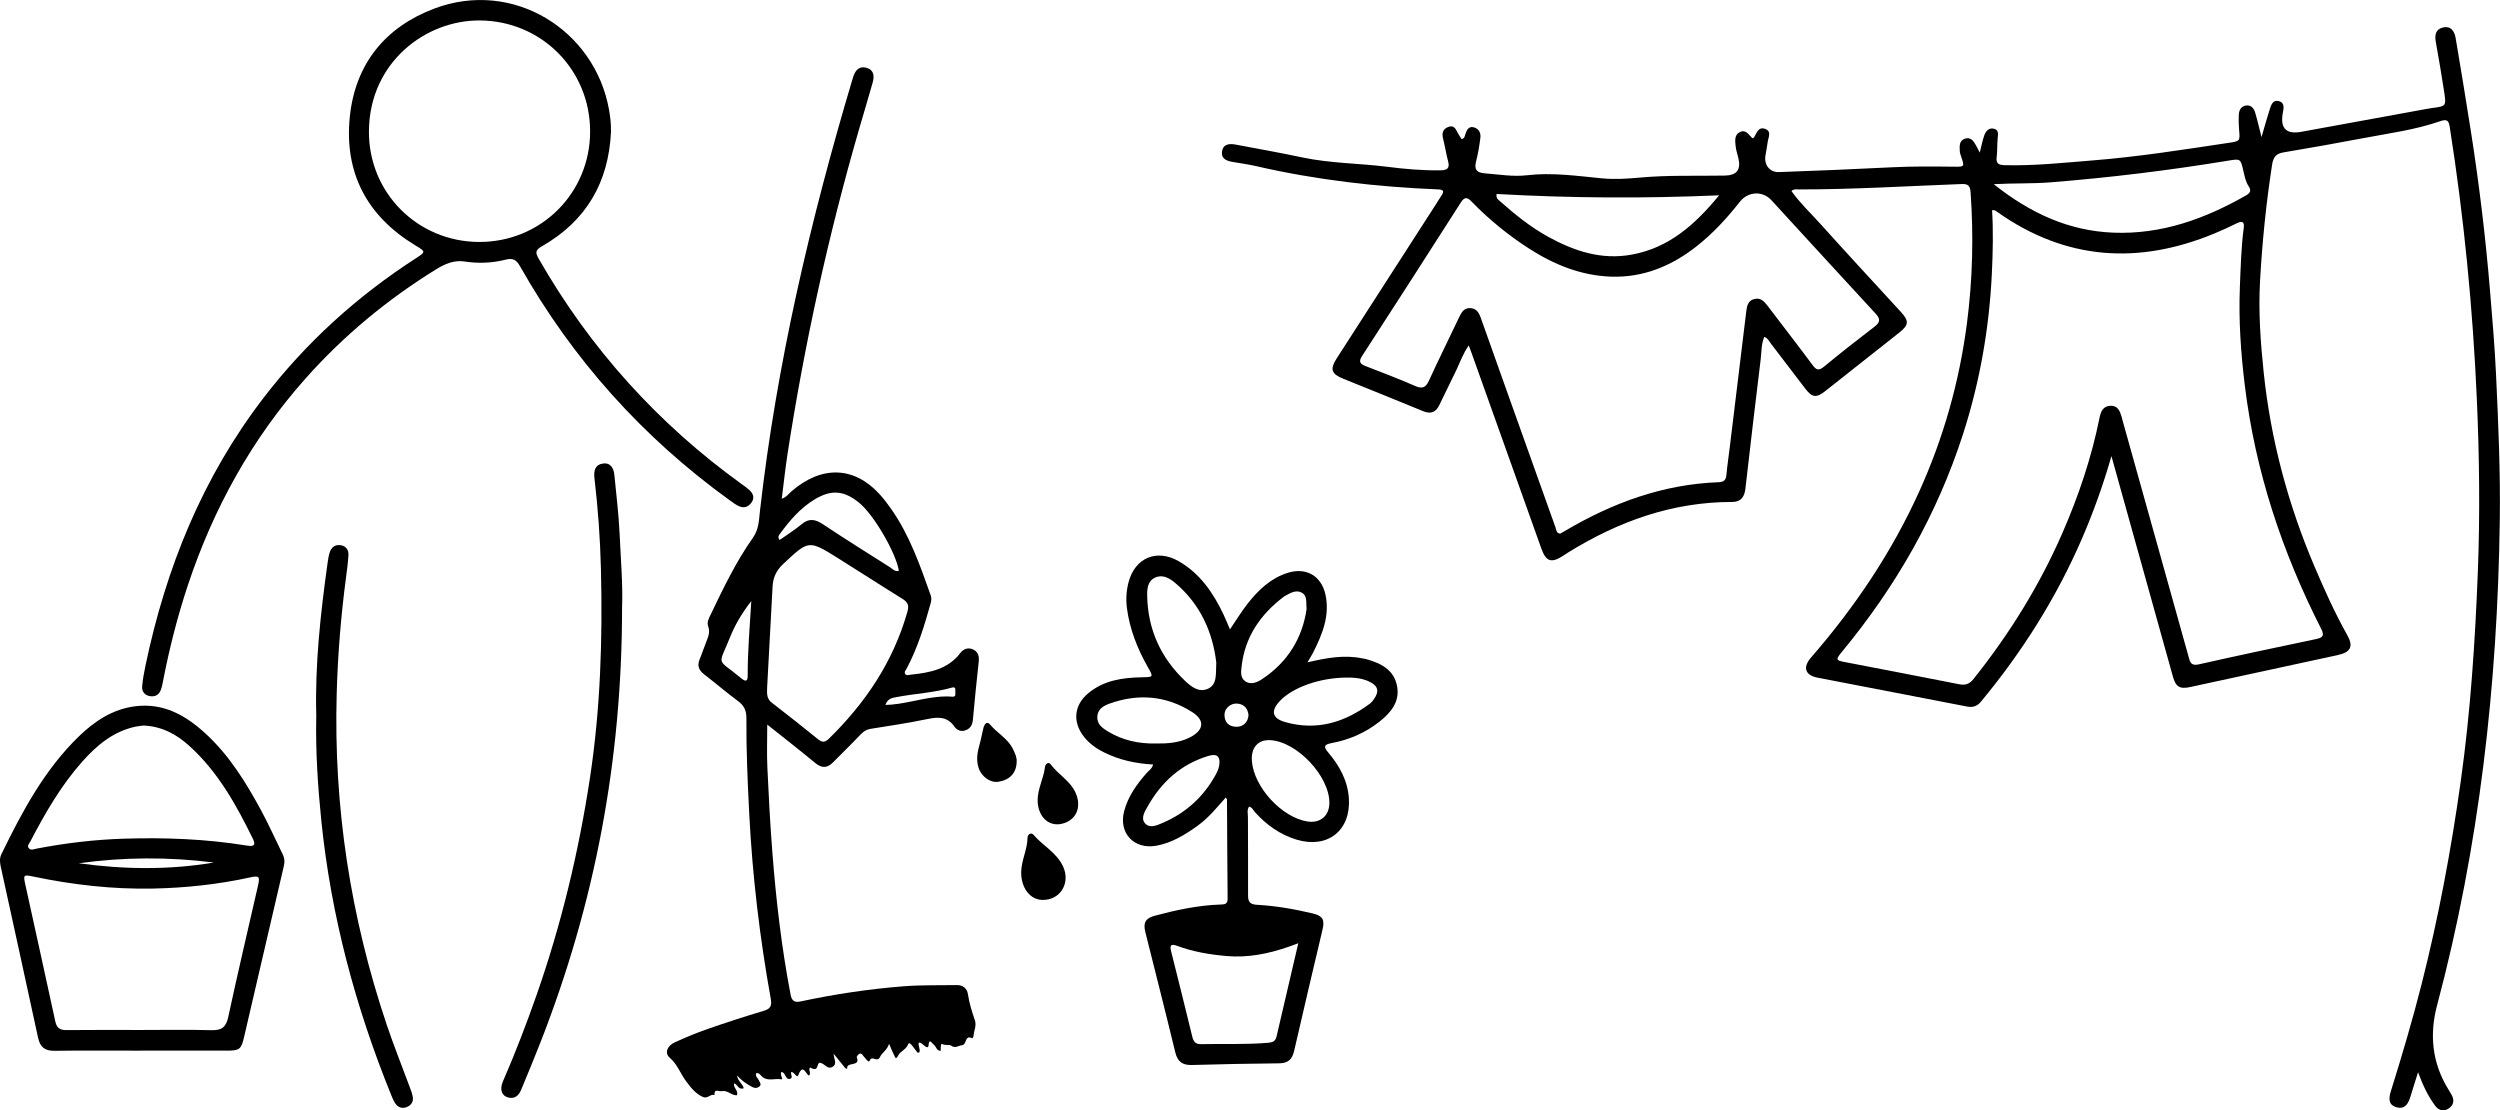
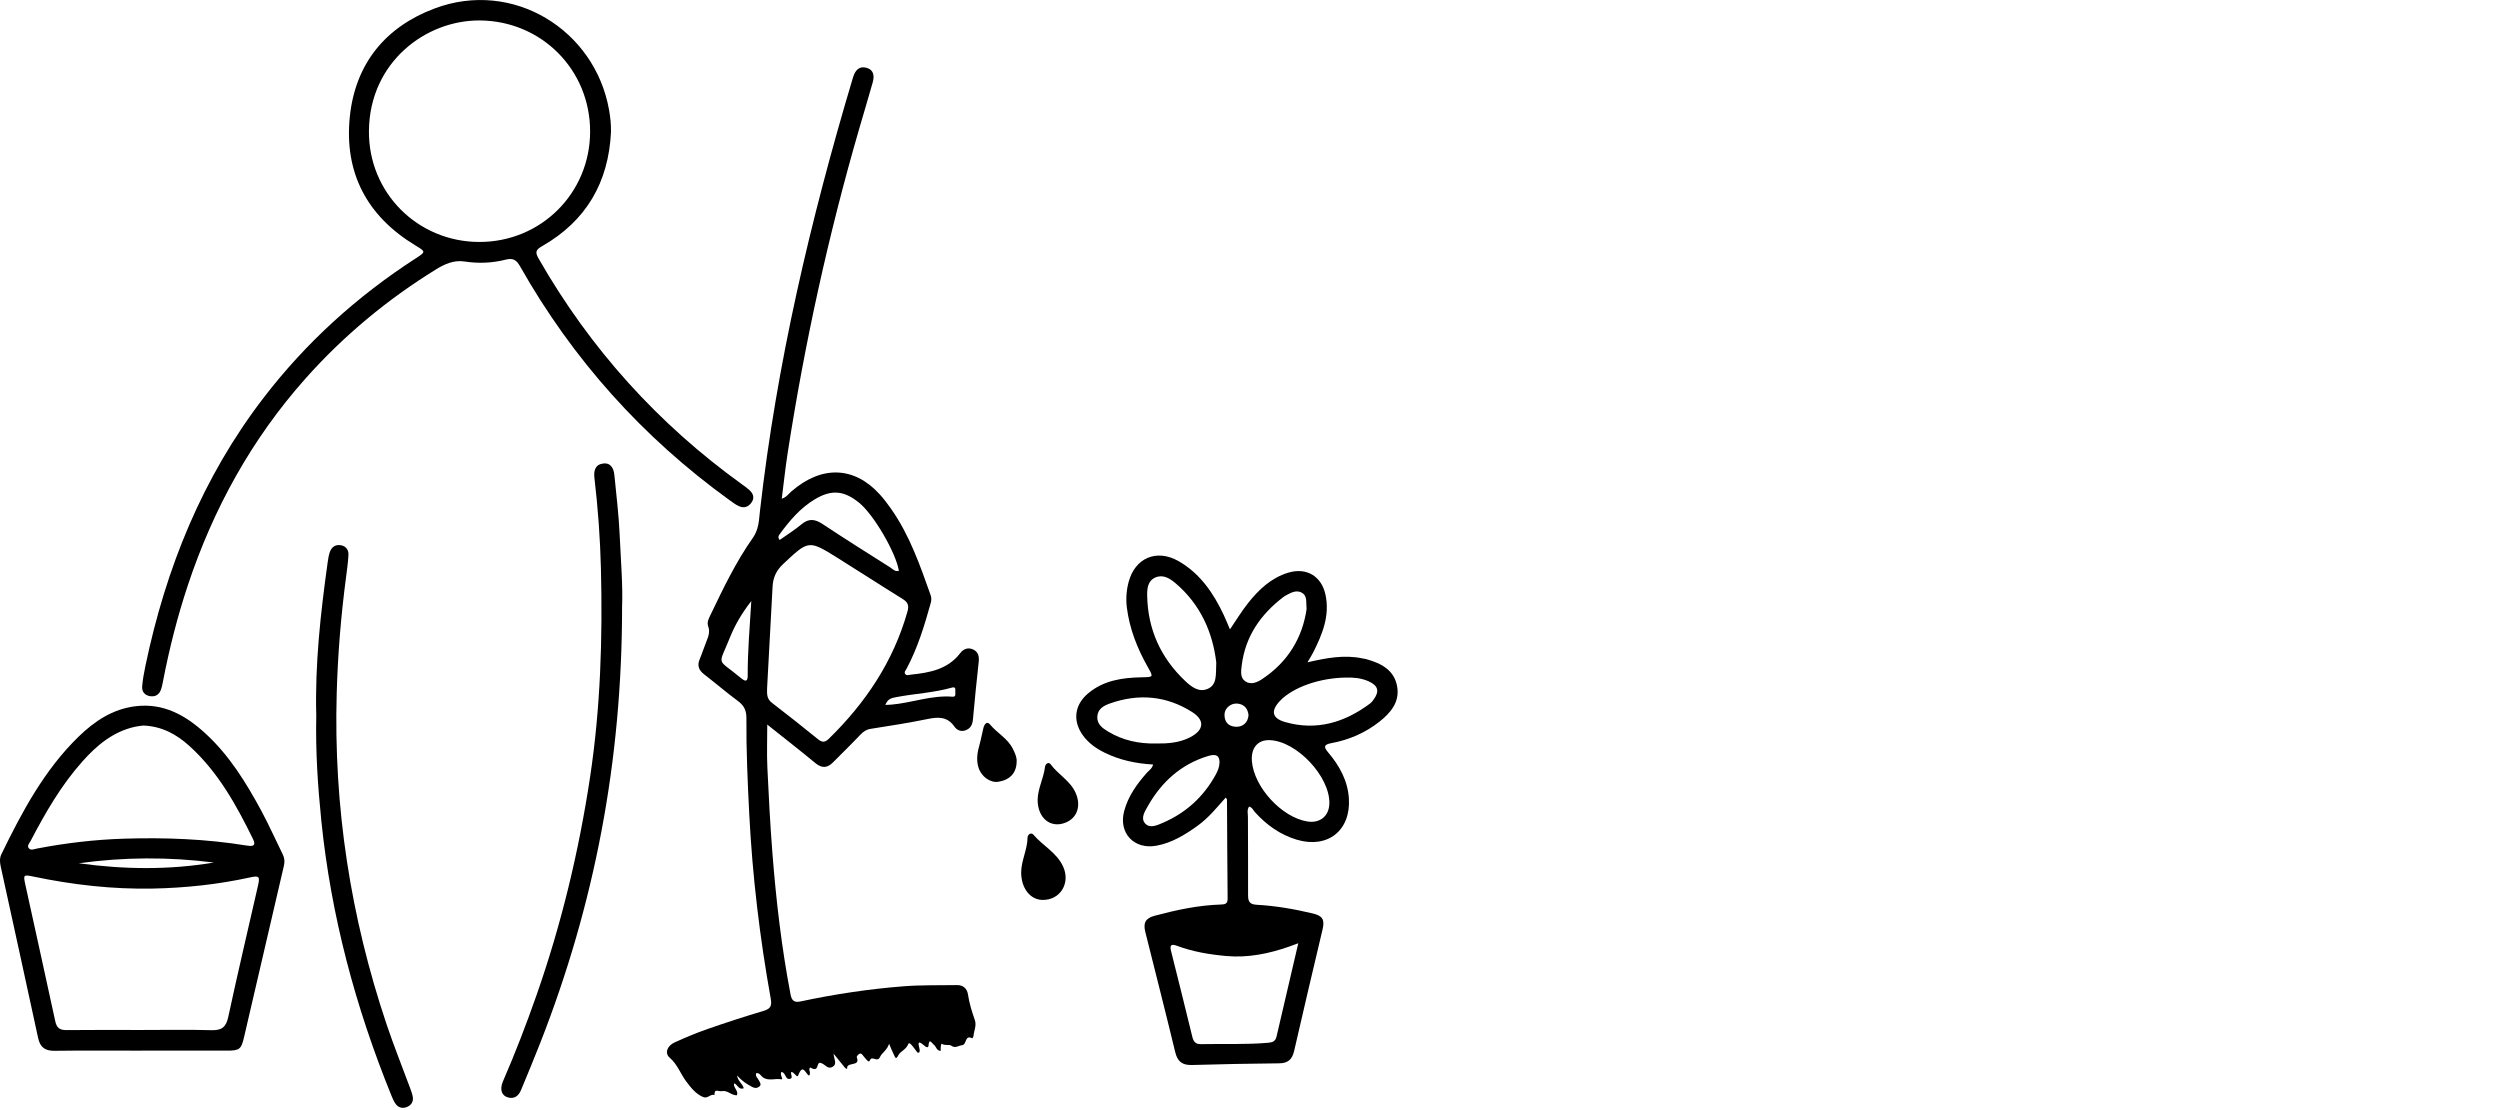
<svg xmlns="http://www.w3.org/2000/svg" id="Ebene_2" viewBox="0 0 1361.68 604.8">
  <defs>
    <style>.cls-1{stroke-width:0px;}</style>
  </defs>
  <g id="Ebene_1-2">
-     <path class="cls-1" d="m1150.08,248.31c-4.68,16.25-9.92,30.77-16.05,44.96-13.98,32.35-32.61,61.83-55.08,88.93-2.02,2.43-4.35,3.25-7.5,2.64-27.13-5.29-54.28-10.47-81.42-15.73-6.84-1.32-8.29-5.59-3.6-10.98,23.75-27.33,43.79-57.08,58.78-90.11,13.31-29.33,21.98-59.98,26.13-91.94,3.08-23.7,3.68-47.44,1.99-71.28-.24-3.37-1.16-4.7-4.72-4.57-29.6,1.12-59.19,2.95-88.83,2.95-1.25,0-2.67-.39-4.02.88,4.6,6.51,10.42,11.96,15.71,17.84,14.49,16.09,29.2,31.99,43.84,47.94,4.59,4.99,4.42,7.17-.84,11.32-13.48,10.62-26.93,21.28-40.39,31.92-4.74,3.75-7.06,3.48-10.76-1.36-6.28-8.2-12.51-16.44-18.8-24.63-.98-1.27-1.64-2.9-3.55-3.63-1.71,3.96-1.47,8.2-1.97,12.23-2.92,23.46-5.58,46.96-8.32,70.44-.5,4.3-2.27,7.28-7.16,7.27-32.5-.04-61.77,10.48-89.09,27.33-1.13.7-2.23,1.47-3.35,2.18-6.18,3.91-9.02,2.91-11.54-4.12-12.72-35.61-25.42-71.23-38.13-106.84-.39-1.09-.81-2.16-1.42-3.79-3.16,4.41-4.68,9.12-6.81,13.5-3.06,6.3-6.16,12.57-9.18,18.88-1.92,4.03-4.64,5.15-8.92,3.38-14.47-5.99-29.01-11.79-43.53-17.67-6.4-2.59-7.27-5.18-3.53-10.99,18.11-28.17,36.26-56.32,54.39-84.47.9-1.4,1.74-2.85,2.68-4.22,1.66-2.42,1.24-3.3-1.87-3.42-33.33-1.36-66.35-5.14-98.9-12.64-4.21-.97-8.51-1.57-12.78-2.29-3.39-.57-6.58-1.7-5.9-5.84.69-4.18,4.22-4.22,7.51-3.61,12.11,2.26,24.24,4.44,36.29,6.99,15.23,3.22,30.8,3.14,46.15,5.08,9.6,1.22,19.19,2.06,28.88,1.93,3.66-.05,5.34-.98,4.26-4.98-1.08-4.01-1.67-8.16-2.71-12.18-.79-3.05-.21-5.33,2.85-6.49,3.1-1.18,4.05,1.22,5.16,3.31.61,1.16,1.38,2.24,2.06,3.33,1.68-.34,1.68-1.69,2.05-2.71.76-2.15,1.7-4.36,4.43-3.75,2.82.63,4.1,2.98,3.75,5.71-.54,4.29-1.23,8.59-2.32,12.77-1.17,4.46.19,6.29,4.78,6.63,7.64.57,15.29,1.94,22.92,1.04,13.74-1.61,27.28.38,40.84,1.68,7.05.67,13.95.21,20.91-.43,15.29-1.39,30.63-.81,45.95-1.07,6.61-.11,8.96-3.18,7.41-9.63-.5-2.1-1.24-4.18-1.45-6.32-.28-2.78-.83-6.08,2.15-7.68,3.34-1.8,4.99,1.43,6.94,3.29.33-.13.74-.16.87-.37,1.47-2.29,2.26-5.98,5.94-4.78,3.93,1.29,1.83,4.72,1.52,7.33-.29,2.48-.84,4.92-1.22,7.39-.75,4.94,2.34,9.04,7.33,8.87,20.63-.73,41.25-1.59,61.87-2.63,11.16-.56,22.32-.44,33.48-.31,5.86.07,5.85.05,3.9-5.59-.32-.94-.66-1.92-.71-2.9-.13-2.68-.38-5.73,2.81-6.78,3.22-1.06,4.8,1.43,6.13,3.85.54.98,1.04,1.99,1.95,3.75.93-3.68,1.47-6.6,2.44-9.36.81-2.29,2.47-4.31,5.21-3.67,2.83.66,2.32,3.06,2.09,5.32-.34,3.31-.09,6.68-.53,9.97-.49,3.65.95,4.49,4.37,4.58,16.2.42,32.27-1.34,48.37-2.63,24.58-1.97,48.91-5.82,73.27-9.48,6.63-.99,6.58-.89,6.02-7.27-.23-2.65-.31-5.33-.17-7.99.13-2.47,1.14-4.68,3.89-5.12,2.86-.45,4.34,1.54,5.05,3.88,1.18,3.92,2.07,7.93,3.45,13.31,1.74-5.93,2.98-10.51,4.45-15.02.76-2.34,1.63-5.38,4.86-4.6,3.59.86,2.71,4.07,2.25,6.67q-2.16,12.36,10.18,10.06c22.6-4.15,45.2-8.26,67.8-12.38.98-.18,1.96-.39,2.95-.51,8.09-1.01,8.19-1.02,6.98-8.9-1.39-9.05-2.9-18.09-4.54-27.09-.69-3.77-.17-6.98,3.88-7.91,4.51-1.05,6.33,2.18,6.96,5.95,2.79,16.59,5.53,33.18,8.14,49.79,4.58,29.12,8.12,58.37,10.55,87.75,1.25,15.1,2.55,30.2,3.26,45.33,1.25,26.62,2.43,53.25,2.05,79.91-1.25,89.27-11.14,177.41-34.16,263.87-4.28,16.07-2.68,31.74,6.4,46.17.53.85,1.06,1.7,1.53,2.58,1.59,2.94,1.16,5.58-1.62,7.44-2.87,1.92-5.53.97-7.43-1.61-3.74-5.1-6.51-10.76-9.24-18.16-1.66,5.32-2.91,9.19-4.09,13.09-1.15,3.77-2.82,7.3-7.55,6.02-4.88-1.33-4.27-5.24-3.1-8.99,6.01-19.24,11.72-38.55,16.68-58.1,9.27-36.53,16.14-73.49,21.36-110.79,5.29-37.81,7.79-75.81,9.27-113.94,1.21-31.34.83-62.64-.55-93.92-2.18-49.59-7.02-98.96-14.73-148.02-.57-3.65-1.34-4.69-5.35-3.3-13.41,4.67-27.52,6.49-41.42,9.13-14.56,2.76-29.15,5.38-43.77,7.81-4.18.7-5.62,2.63-6.26,6.81-3.25,21.04-5.38,42.18-6.56,63.43-.92,16.52.26,32.99,1.97,49.37,3.81,36.7,13.25,72,27.7,105.96,5.42,12.73,11.1,25.33,17.87,37.41,3.47,6.19,1.87,9.28-5.41,10.87-26.69,5.82-53.38,11.59-80.08,17.35-5.78,1.25-7.93-.05-9.51-5.71-9.18-32.89-18.34-65.78-27.51-98.67-1.87-6.7-3.74-13.4-5.99-21.5Zm-65.04-133.81c.68,11.51.42,23.05-.14,34.63-1.44,29.79-6.54,58.9-15.67,87.25-14.12,43.84-36.59,83.1-65.89,118.54-3.52,4.25-3.47,4.73,1.17,5.63,20.92,4.06,41.87,8,62.77,12.17,3.47.69,5.62-.36,7.7-2.97,19.53-24.49,35.92-50.89,48.44-79.62,8.8-20.21,15.81-41.03,20.16-62.69.67-3.33,1.93-6.21,5.83-6.42,4.07-.22,5.25,2.84,6.18,6.01.14.48.24.97.37,1.45,4.93,17.64,9.87,35.29,14.8,52.93,7.08,25.34,14.14,50.69,21.24,76.04.76,2.7,1.07,5.43,5.47,4.44,21.28-4.79,42.62-9.33,63.97-13.8,3.71-.78,4.75-1.84,2.84-5.59-21.24-41.77-35.84-85.67-41.56-132.32-2.19-17.85-3.45-35.76-2.72-53.78.44-10.82.69-21.63,2.12-32.37.42-3.2-.8-3.89-3.69-2.47-4.03,1.99-8.12,3.89-12.27,5.6-41.42,17.15-80.92,14.6-118.1-11.57-.78-.55-1.5-1.38-3.04-1.07Zm-235.19,176.15c.78-.45,1.65-.95,2.5-1.45,25.92-15.31,53.47-25.47,83.89-26.56,2.69-.1,3.82-1.19,4.07-3.88.5-5.3,1.29-10.57,1.93-15.86,2.98-24.46,5.97-48.91,8.91-73.37.36-2.96.97-5.75,4.26-6.64,3.5-.95,5.52,1.26,7.43,3.79,8.14,10.76,16.45,21.4,24.48,32.24,2.1,2.83,3.48,2.98,6.21.74,9-7.41,18.17-14.63,27.44-21.7,3.17-2.42,3.33-4.22.62-7.14-19-20.55-37.86-41.23-56.8-61.82-4.76-5.18-12.71-4.73-17.12.88-7.13,9.07-14.9,17.51-24.03,24.62-13.58,10.56-28.87,16.79-46.2,16.18-16.36-.58-31.14-6.59-44.82-15.43-11.25-7.27-21.56-15.67-30.89-25.26-2.31-2.38-3.84-3.17-6.04.27-17.84,27.94-35.78,55.83-53.81,83.65-1.96,3.03-1.16,4.29,1.85,5.46,9.01,3.49,18.05,6.92,26.9,10.79,3.92,1.72,5.84,1.18,7.67-2.82,5.32-11.67,11.08-23.14,16.54-34.74,1.3-2.76,2.76-5.03,6.19-4.77,3.14.23,4.51,2.48,5.45,5.12,5.08,14.28,10.15,28.57,15.24,42.85,8.5,23.85,16.99,47.7,25.54,71.53.45,1.27.38,3.14,2.58,3.33Zm236.07-190.35c19.91,15.84,40.87,25.48,65.27,26.43,26.19,1.01,49.73-7.51,72.09-20.25,2.33-1.33,3.11-2.6,1.46-5.09-1.67-2.52-2.19-5.54-2.87-8.47-1.52-6.5-1.54-6.52-8.2-5.42-32.19,5.3-64.53,9.26-97.06,11.83-9.78.77-19.57.38-30.69.98Zm-149.56,6.08c-41.43,1.8-81.38,1.52-121.21-.73-.33,2.48.87,3.07,1.68,3.78,8.21,7.33,16.78,14.24,26.44,19.55,14.11,7.76,28.92,12.71,45.4,9.72,20.22-3.66,34.39-16.14,47.7-32.33Z" />
    <path class="cls-1" d="m454,573.86c.36,3.35,2.02,5.6-.4,7.15-2.33,1.49-3.78-.62-5.34-1.52-1.78-1.02-2.43-.9-2.97,1.11-.73,2.72-2.59,1.53-4.07.8-1.14,1.46.82,3.02-.58,4.44-1.81-.82-3.27-6.91-5.81-.26-.77,2.01-2.08-1.76-3.85-1.71-.58,1.14,1.24,3.24-.61,3.72-2.76.72-2.26-3.36-4.68-3.72-1.29,1.31,1.44,4.3-.23,3.99-3.3-.6-6.82,1.09-9.9-1.04-1.17-.81-1.74-2.55-3.65-2.33-.72,1.78.89,2.7,1.45,3.98.52,1.17,1.69,2.29.06,3.46-1.19.86-2.26.84-3.67.12-2.99-1.53-5.69-3.37-8.29-6.28.4,3.12,3,4.43,3.64,6.96-2.89,1.13-3.37-2.2-5.28-2.66-.52,2.44,2.57,3.98,1.57,6.5-3.03.17-4.99-2.91-8.31-2.25-1.71.34-4.12-1.67-3.9,2.08-2.27-.68-3.76,2.25-6.34,1.08-4.02-1.82-6.51-5.06-9.02-8.39-3.18-4.2-4.8-9.36-9.05-12.99-2.86-2.44-1.45-6.45,2.72-8.34,5.91-2.69,11.92-5.21,18.04-7.34,10.06-3.5,20.21-6.79,30.42-9.84,3.67-1.1,4.56-2.69,3.89-6.45-5.99-33.29-10-66.82-11.73-100.62-.89-17.47-1.68-34.93-1.56-52.42.03-4.1-1.29-6.81-4.56-9.23-6.29-4.65-12.24-9.77-18.44-14.55-2.91-2.24-3.92-4.73-2.45-8.23,1.35-3.22,2.39-6.58,3.71-9.81,1.09-2.67,2-5.23.92-8.19-.8-2.2.34-4.23,1.28-6.19,6.92-14.43,13.84-28.89,23.09-41.99,3.27-4.63,3.28-9.72,3.85-14.73,9.1-80.04,27.41-158.09,50.41-235.14.14-.48.29-.96.45-1.43,1.14-3.38,3.23-5.72,7.03-4.71,4.22,1.12,4.48,4.54,3.49,8.05-2.34,8.34-4.86,16.63-7.27,24.94-16.87,58.14-29.79,117.14-39.05,176.96-1.25,8.04-2.09,16.15-3.2,24.8,2.55-.8,3.71-2.65,5.21-3.95,16.46-14.31,34.22-13.77,48.17,1.59,2.23,2.46,4.24,5.14,6.16,7.86,10.1,14.36,15.78,30.76,21.57,47.1.53,1.5.4,2.91-.02,4.39-3.41,12.2-7.09,24.31-13.09,35.56-.46.86-1.41,1.72-.88,2.72.7,1.33,2.09.67,3.16.56,10.22-1.07,20.13-2.81,26.97-11.78,1.73-2.27,4.35-3.26,7.15-1.86,2.76,1.39,3.19,3.85,2.86,6.8-1.16,10.42-2.19,20.85-3.14,31.29-.25,2.77-1.26,4.8-3.9,5.82-2.58,1-4.84-.04-6.2-2-3.8-5.46-8.72-5.31-14.51-4.12-10.27,2.11-20.64,3.72-31.01,5.35-2.51.39-4.15,1.58-5.83,3.35-4.81,5.08-9.83,9.96-14.76,14.93-3.1,3.12-6.06,3.32-9.61.38-8.33-6.9-16.87-13.53-26.2-20.97,0,8.36-.29,15.9.06,23.41.71,15.46,1.53,30.93,2.73,46.36,2.01,25.91,5.02,51.69,9.9,77.25.67,3.52,2.19,4.47,5.45,3.77,18.58-3.96,37.32-6.79,56.28-8.26,9.65-.75,19.31-.47,28.97-.64,3.29-.05,5.45,1.9,5.92,5.03.72,4.82,2.15,9.42,3.74,13.97,1.09,3.12-.51,5.87-.72,8.79-.03.44-.68,1.24-.69,1.23-4.15-2.26-2.87,3.53-5.59,3.74-1.97.15-3.58,1.95-5.98.16-.87-.65-3.27.14-4.9-.89-.42-.27-.79.72-.7,3.78-2.35.02-2.43-2.46-3.81-3.39-.83-.56-2.54-3.87-2.82.45-.08,1.27-1.06,1.15-1.79.51-5.78-5.07-2.89.51-3.01,2.43-.02.3-.19.6-.3.9-.31.02-.8.18-.9.05-4.33-5.76-4.52-5.86-5.3-4.12-1.12,2.51-4.11,3.56-5.06,5.42-1.46,2.85-1.71,1.44-2.42.05-.89-1.72-1.57-3.56-2.7-6.16-1.09,3.52-3.94,4.94-4.95,7.2-1.46,3.25-4.24-.89-5.45,1.68-.58,1.25-.85,1.14-3.52-2.1-.63-.77-1.15-1.89-2.32-1.27-.64.34-1.54,1.46-1.38,1.84,2.27,5.48-5.96,2.17-5.18,6.27-1,.04-1.39-.77-1.9-1.39-1.56-1.9-3.1-3.82-5.58-6.88Zm-36.19-198.68c-.08,2.85-.14,5.49,2.6,7.59,8.46,6.47,16.8,13.1,25.07,19.81,2.21,1.79,3.75,1.96,5.92-.16,20.02-19.54,35.15-42.06,42.85-69.24.94-3.31.34-5.12-2.59-6.93-11.89-7.35-23.61-14.99-35.47-22.38-15.8-9.85-15.73-9.69-29.64,3.35-3.68,3.45-5.48,7.28-5.74,12.17-.97,18.6-2,37.2-3.01,55.8Zm6.83-81.06c3.96-2.81,8.16-5.4,11.9-8.54,4.08-3.43,7.49-2.82,11.66-.05,12.07,8.02,24.35,15.72,36.59,23.47,1.42.9,2.69,2.55,4.8,1.91-1.54-9.8-13.68-30.58-21.59-37.03-8.28-6.75-15.15-7.38-24.31-1.85-7.84,4.73-13.66,11.6-18.99,18.9-.55.76-1.24,1.66-.05,3.18Zm-15.44,33.27c-5.35,6.88-8.97,13.21-11.65,19.92-6.39,15.99-7.4,10.85,5.73,21.77.25.21.53.4.79.61,2.2,1.77,3.19,1.21,3.18-1.58-.05-13.09,1.09-26.13,1.96-40.72Zm73.05,56.57c1.35-.07,2.31-.08,3.26-.17,11.17-.96,21.89-5.25,33.34-4.31,2.24.18,1.31-2.24,1.48-3.53.15-1.14-.35-1.86-1.78-1.45-9.94,2.85-20.29,3.27-30.39,5.21-2.28.44-4.67.78-5.92,4.25Z" />
    <path class="cls-1" d="m712.13,360.75c10.61-2.46,20.24-4.22,30.08-2.11.65.14,1.32.2,1.96.38,8.08,2.25,15.29,5.86,16.84,15.03,1.42,8.4-3.61,14.24-9.67,19.03-7.71,6.1-16.59,9.92-26.23,11.7-4.25.79-4.12,2.17-1.71,5.01,6.15,7.27,10.67,15.39,11.3,25.09,1.13,17.51-11.61,27.53-28.47,22.46-9-2.71-16.39-8.01-22.67-14.95-.96-1.06-1.47-2.64-3.23-3.06-1.26,1.82-.61,3.86-.62,5.76,0,14.17.16,28.33.08,42.5-.02,3.48.89,5.01,4.71,5.22,10.32.57,20.5,2.34,30.56,4.74,5.32,1.27,6.55,3.37,5.32,8.61-5.2,22.05-10.45,44.08-15.48,66.17-1.06,4.67-3.31,6.8-8.18,6.84-15.82.15-31.65.44-47.47.91-5.22.16-7.89-1.82-9.13-6.98-5.28-21.86-10.84-43.65-16.3-65.46-1.26-5.05.11-7.52,5.17-8.87,11.76-3.14,23.64-5.7,35.86-6.09,2.22-.07,3.83-.23,3.8-3.19-.18-18-.23-36-.35-53.99,0-.26-.31-.51-.68-1.09-4.89,5.52-9.48,11.19-15.46,15.46-6.83,4.87-13.87,9.23-22.31,10.77-12.17,2.22-20.71-6.91-17.56-18.82,2.15-8.13,6.9-14.7,12.35-20.88,1.17-1.32,2.87-2.26,3.42-4.53-9.3-.5-18.16-2.39-26.46-6.47-4.56-2.24-8.61-5.11-11.64-9.22-5.84-7.93-4.81-16.78,2.76-23.1,8.42-7.04,18.59-8.51,29.08-8.71,6.54-.13,6.51-.03,3.38-5.57-5.7-10.09-9.92-20.69-11.4-32.3-.6-4.73-.28-9.34.9-13.87,3.44-13.26,15.24-18.37,27.22-11.54,11.76,6.71,19.04,17.42,24.66,29.39,1.12,2.4,2.1,4.86,3.36,7.79,3.4-4.99,6.28-9.78,9.72-14.13,5.84-7.4,12.58-13.85,21.91-16.72,9.9-3.04,18.16,1.73,20.38,11.85,2.52,11.49-1.68,21.64-6.68,31.58-.74,1.47-1.65,2.85-3.1,5.34Zm-4.98,153.01c-2.21.81-3.59,1.33-4.98,1.82-11.09,3.88-22.42,6.2-34.25,5.14-9.14-.82-18.16-2.33-26.79-5.55-3.57-1.33-4.02-.09-3.23,3.07,3.89,15.49,7.76,30.98,11.53,46.5.65,2.66,1.8,4.04,4.71,3.98,12.3-.28,24.62.33,36.91-.78,2.25-.2,3.69-.93,4.24-3.34,3.84-16.66,7.76-33.31,11.85-50.84Zm-44.69-153.03c-1.87-15.79-8.32-31.4-22.37-43.22-3.12-2.63-6.85-4.82-10.99-2.88-4.05,1.89-4.34,6.15-4.26,9.98.37,18.23,7.39,33.64,20.54,46.15,3.34,3.17,7.51,6.61,12.48,4.41,5.16-2.29,4.31-7.7,4.61-14.43Zm61.62,76.83c.24-14.71-17.78-33.84-32.42-34.42-6.56-.26-10.34,4.15-9.79,11.42,1.08,14.16,16.3,30.7,30.26,32.88,6.9,1.08,11.83-3,11.94-9.89Zm-94.39-32.6c6.37.09,12.61-.37,18.45-3.34,7.56-3.84,8.34-9.24,1.22-13.77-14.06-8.94-29.24-10.23-44.9-4.66-3.25,1.16-6.57,2.91-6.79,7.14-.22,4.15,2.8,6.25,5.79,8.07,8.04,4.89,16.9,6.76,26.23,6.56Zm103.8-35.91c-14.72.1-29.26,5.34-36.22,12.59-5.27,5.5-4.51,9.58,2.69,11.64,17.2,4.91,32.46.23,46.38-10.17.65-.49,1.17-1.19,1.67-1.85,3.52-4.69,2.72-7.8-2.6-10.19-4.22-1.89-8.7-2.09-11.91-2.02Zm-21.84-37.21c-.33-4.06.45-7.3-2.51-8.98-2.97-1.68-5.79-.13-8.47,1.3-.59.31-1.16.66-1.69,1.06-12.41,9.47-20.73,21.45-22.66,37.28-.38,3.13-.94,6.73,2.1,8.69,2.94,1.9,6.25.52,8.93-1.25,14.18-9.34,22.04-22.63,24.3-38.11Zm-47.4,83.39c-.03-3.63-1.77-4.82-6.28-3.44-14.73,4.5-25.34,14.12-32.81,27.34-1.59,2.81-3.96,6.43-1.54,9.26,2.61,3.05,6.59,1.13,9.72-.21,12.64-5.43,22.28-14.25,28.88-26.33,1.11-2.04,1.98-4.21,2.02-6.61Zm15.79-25.75c-.37-3.16-1.96-5.8-5.92-6.25-3.61-.41-7.13,2.44-7.17,5.95-.04,3.81,1.81,6.29,5.83,6.65,3.96.35,6.97-2.12,7.26-6.35Z" />
    <path class="cls-1" d="m332.8,71.73c-1.28,27.52-13.46,48.61-37.57,62.37-3.51,2-3.82,3.32-1.86,6.75,28.06,49.05,65.04,90.03,110.88,123.04,1.35.97,2.74,1.92,3.95,3.05,2.03,1.88,2.9,4.14,1.18,6.68-1.72,2.53-4.19,3.34-6.98,2.04-1.79-.83-3.41-2.07-5.03-3.23-47.31-34.17-85.39-76.63-114.13-127.41-1.99-3.52-3.88-4.61-7.86-3.59-7.31,1.86-14.83,2.16-22.32,1-5.85-.9-10.9,1.4-15.56,4.28-26.54,16.38-50.34,36.12-71.07,59.42-29.32,32.95-50.2,70.81-64.09,112.56-5.68,17.07-10.1,34.51-13.52,52.19-.32,1.63-.63,3.29-1.2,4.84-.99,2.71-3.09,3.9-5.91,3.45-2.9-.47-4.5-2.48-4.28-5.27.31-3.8,1.02-7.58,1.8-11.33,11.12-53.2,31.03-102.54,64.37-145.95,23.16-30.16,50.95-55.29,82.85-75.91,5.56-3.59,5.5-3.6-.22-7.06-26.41-15.97-38.83-39.62-35.69-70.1,2.96-28.73,19.29-48.85,46.13-58.93,42.75-16.06,87.28,11.6,95.05,55.12.71,3.95,1.14,7.91,1.07,12Zm-11.38-.06c.04-33.73-26.54-60.33-60.13-60.53-29.48-.18-59.9,22.77-60.34,59.97-.4,33.82,26.49,60.57,59.99,60.68,33.63.11,60.44-26.54,60.48-60.11Z" />
    <path class="cls-1" d="m76.76,572.26c-15.66,0-31.31-.14-46.97.08-5.26.08-7.92-1.87-9.04-7.04-6.69-31.08-13.55-62.13-20.33-93.19-.5-2.29-.75-4.62.34-6.85,11.26-23.13,23.32-45.79,41.99-63.98,8.68-8.45,18.61-15.13,31.17-16.63,15.22-1.81,27.13,4.95,37.8,14.69,13.11,11.96,22.28,26.87,30.62,42.29,4.19,7.75,7.75,15.85,11.67,23.76,1.02,2.06,1.12,4.04.6,6.26-7.27,31.11-14.48,62.24-21.71,93.37-1.5,6.47-2.46,7.23-9.18,7.23-15.66,0-31.31,0-46.97,0Zm-.07-11.26c12.82,0,25.64-.24,38.45.11,5.45.15,7.94-1.48,9.15-7.06,5.15-23.91,10.77-47.71,16.21-71.56,1.18-5.16.67-5.68-4.39-4.57-17.45,3.82-35.16,5.71-52.97,6.06-21.87.42-43.51-2.04-64.92-6.53-5.43-1.14-5.6-1.02-4.46,4.22,5.43,24.86,10.99,49.7,16.34,74.59.79,3.67,2.53,4.84,6.13,4.8,13.48-.15,26.97-.06,40.45-.06Zm1.34-165.82c-1.16.17-2.82.29-4.43.65-11.96,2.64-20.82,10.05-28.68,18.87-11.61,13.02-20.24,28.01-28.27,43.38-.64,1.23-2.15,2.64-.87,4.03,1.12,1.22,2.83.37,4.27.09,15.71-3.03,31.55-4.9,47.54-5.4,22.32-.69,44.57.14,66.66,3.73,2.66.43,5.64.73,3.55-3.54-9.11-18.6-19.1-36.65-34.73-50.76-6.93-6.25-14.85-10.66-25.03-11.05Zm-35.12,75.02c24.56,3.39,49.11,3.72,73.6-.4-24.55-3.11-49.07-3.01-73.6.4Z" />
    <path class="cls-1" d="m338.83,330.38c.03,84.28-15.03,162.11-44.39,237.21-3.39,8.68-6.99,17.29-10.55,25.9-1.25,3.02-3.26,5.16-6.9,4.33-3.73-.85-5-4.32-3.01-8.9,6.63-15.28,12.62-30.82,18.13-46.53,13.6-38.75,23.15-78.49,29.29-119.11,5.69-37.69,6.85-75.57,5.91-113.56-.41-16.47-1.61-32.92-3.53-49.29-.47-3.99.32-7.36,4.65-7.95,4.17-.58,5.84,2.55,6.2,6.24,1.03,10.6,2.35,21.2,2.84,31.83.67,14.46,1.85,28.92,1.36,39.84Z" />
    <path class="cls-1" d="m172.27,389.86c-.77-27.74,2.3-55.68,6.2-83.55.25-1.81.54-3.65,1.1-5.38.93-2.87,2.99-4.49,6.07-3.96,2.88.49,4.32,2.61,4.15,5.4-.23,3.98-.76,7.95-1.29,11.9-2.79,20.96-4.49,41.99-5.1,63.15-1.78,61.9,7.51,122.08,27.22,180.69,3.93,11.67,8.54,23.11,12.8,34.66.57,1.55,1.16,3.14,1.42,4.76.4,2.42-.76,4.3-2.9,5.29-2.34,1.09-4.71.69-6.32-1.38-1.1-1.41-1.81-3.16-2.49-4.85-19.52-48.09-32.83-97.74-38.11-149.48-1.93-18.9-3.17-37.8-2.76-57.28Z" />
    <path class="cls-1" d="m556.2,475.2c.05-6.54,3.41-12.47,3.48-19.05.02-1.58,1.93-3.01,3.22-1.49,5.13,6.04,12.73,9.75,16.18,17.39,4.1,9.07-1.7,18.39-11.42,18.11-6.65-.19-11.44-6.46-11.46-14.97Z" />
    <path class="cls-1" d="m565.17,435.72c.07-6.25,3.28-11.81,4-17.93.19-1.64,1.89-3.14,3.14-1.43,4.13,5.61,10.75,8.97,13.64,15.69,3.01,6.99.74,13.62-5.83,16.11-8.06,3.06-14.91-2.65-14.95-12.44Z" />
    <path class="cls-1" d="m553.74,414.9c-.09,6.1-3.71,9.93-9.99,10.91-4.43.69-9.29-2.86-10.8-7.76-1.35-4.36-.55-8.54.65-12.77.81-2.87,1.3-5.84,2.02-8.74.5-2.01,1.89-4.04,3.68-1.87,3.81,4.63,9.46,7.47,12.27,13.01,1.22,2.41,2.34,4.79,2.18,7.2Z" />
  </g>
</svg>